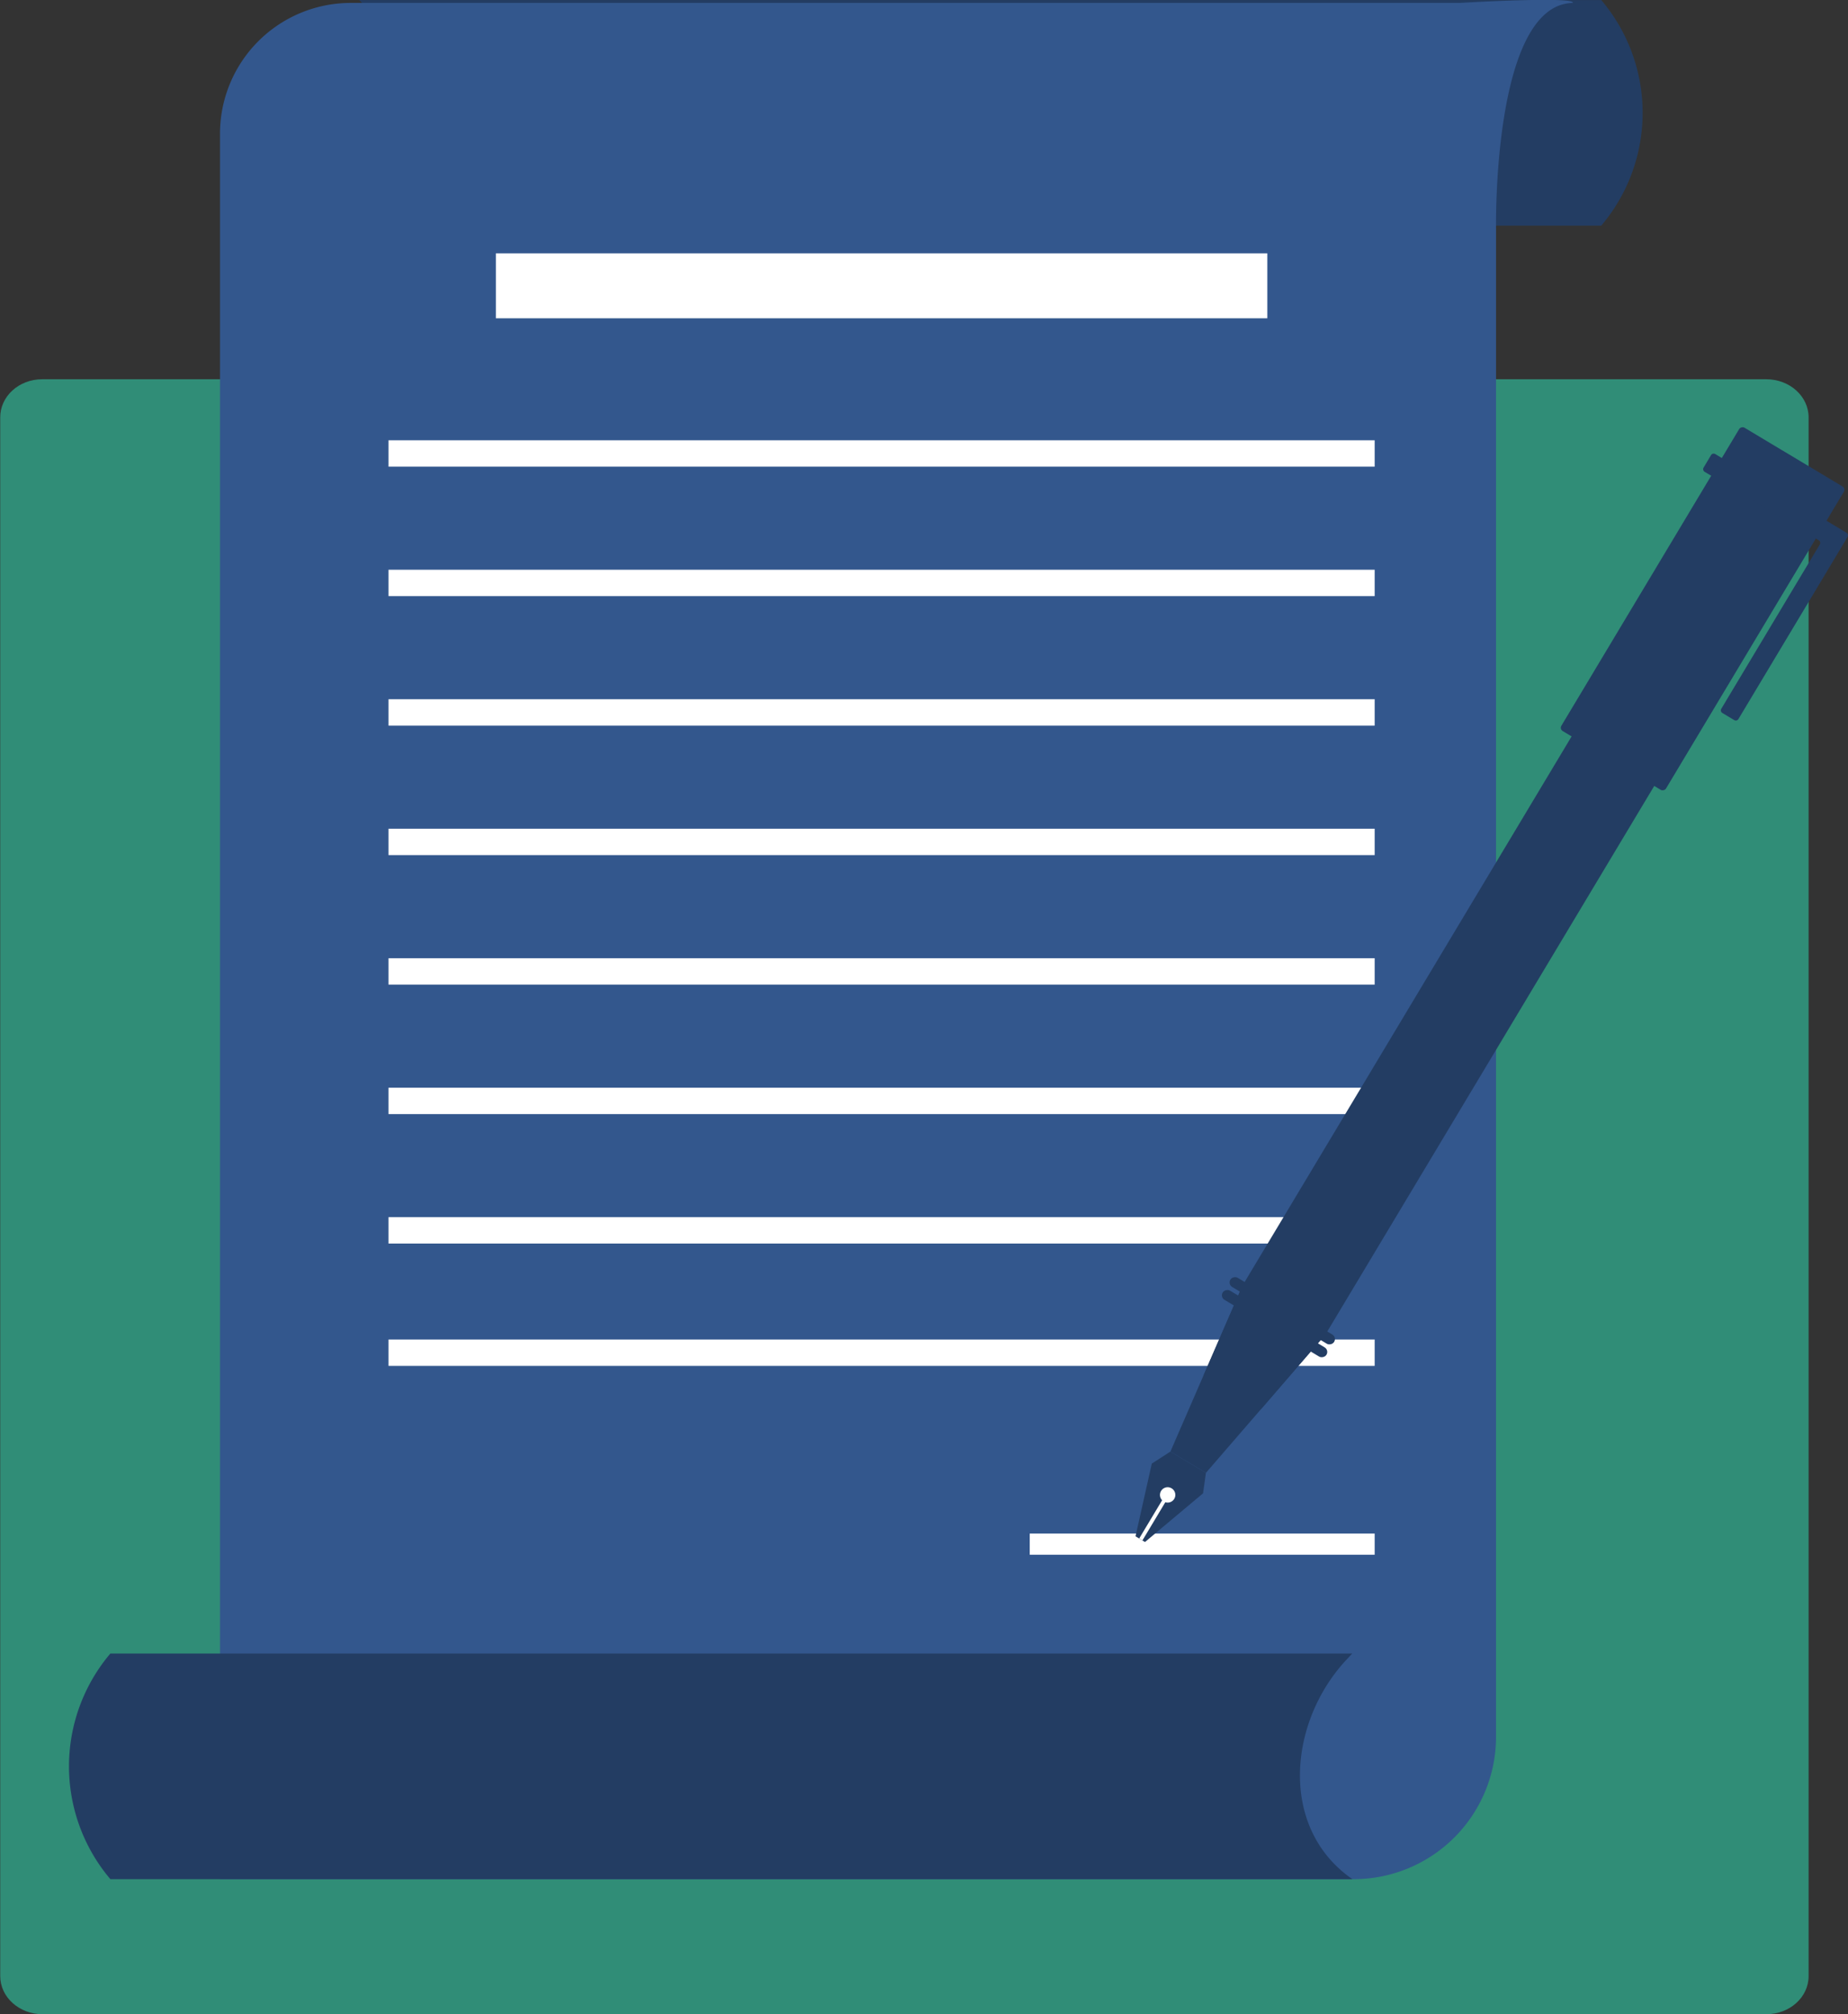
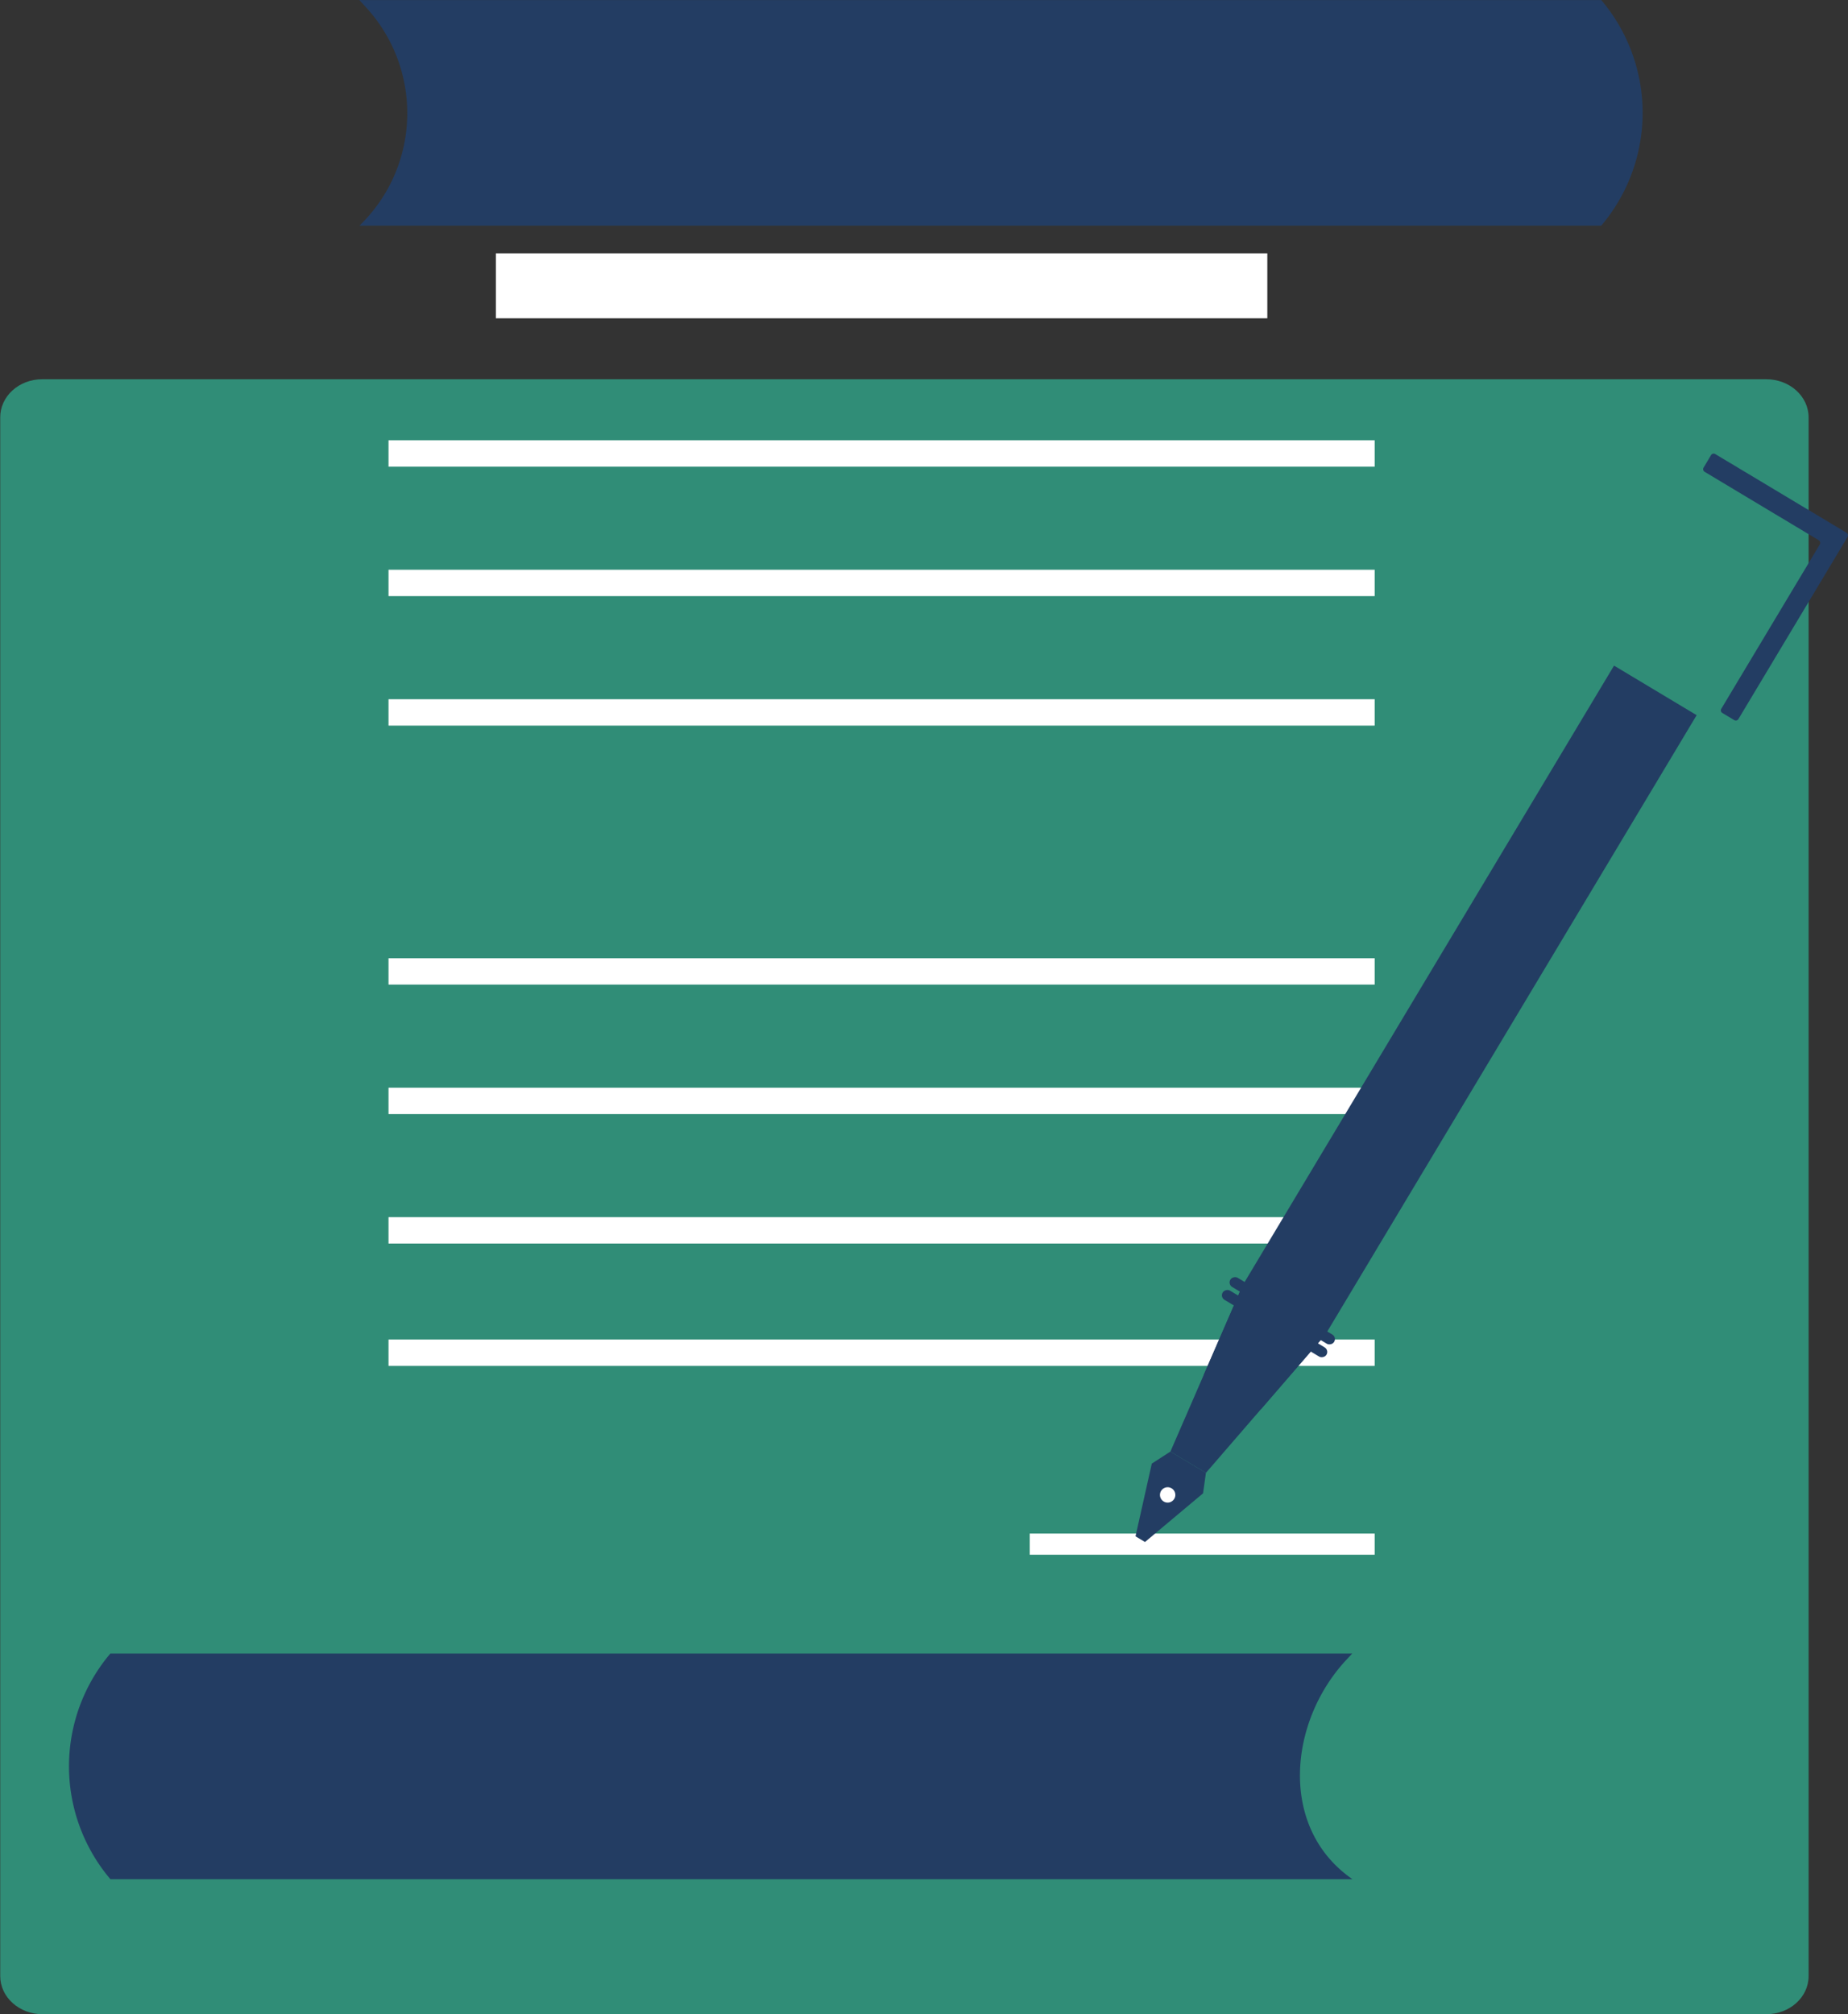
<svg xmlns="http://www.w3.org/2000/svg" viewBox="0 0 481.32 524.54">
  <rect x="0" y="0" width="481.32" height="524.54" fill="#333333" stroke="none" />
  <defs>
    <style>.cls-1{fill:#308d77;}.cls-2{fill:#233d63;}.cls-3{fill:#33578d;}.cls-4{fill:#fff;}</style>
  </defs>
  <g id="Laag_1" data-name="Laag 1">
    <path class="cls-1" d="M12.91,125H462c6.06,0,11,4.44,11,9.92v405.9c0,5.48-4.91,9.92-11,9.92h-449c-6.06,0-11-4.44-11-9.92V135C1.94,129.48,6.85,125,12.91,125Z" transform="translate(-1.94 -26.24)" />
  </g>
  <g id="Laag_2" data-name="Laag 2">
    <path class="cls-2" d="M95.53,85H419l.24-.29a45.43,45.43,0,0,0,0-58.17l-.24-.29H95.53L97.13,28a40.69,40.69,0,0,1-1.31,56.75Z" transform="translate(-1.94 -26.24)" />
-     <path class="cls-3" d="M354.56,515.58H59.24V61.08A34.06,34.06,0,0,1,93.3,27H382.21s30-1.78,29.38,0c-21,.41-20,58.76-20,58.76V478.5A37.08,37.08,0,0,1,354.56,515.58Z" transform="translate(-1.94 -26.24)" />
    <path class="cls-2" d="M354.13,515.58H30.69l-.25-.3a45.43,45.43,0,0,1,0-58.17l.25-.29H354.13l-1.6,1.72c-15,16.15-17.56,43.71,1.6,57Z" transform="translate(-1.94 -26.24)" />
    <rect class="cls-4" x="129.15" y="65.97" width="200.93" height="16.91" />
    <rect class="cls-4" x="268.2" y="399.34" width="89.84" height="5.51" />
    <rect class="cls-4" x="101.19" y="114.65" width="256.85" height="6.87" />
    <rect class="cls-4" x="101.19" y="148.36" width="256.85" height="6.87" />
    <rect class="cls-4" x="101.19" y="182.08" width="256.85" height="6.87" />
-     <rect class="cls-4" x="101.19" y="215.8" width="256.85" height="6.87" />
    <rect class="cls-4" x="101.19" y="249.52" width="256.85" height="6.87" />
    <rect class="cls-4" x="101.19" y="316.95" width="256.85" height="6.87" />
    <rect class="cls-4" x="101.19" y="283.24" width="256.85" height="6.87" />
    <rect class="cls-4" x="101.19" y="348.81" width="256.85" height="6.87" />
    <polygon class="cls-2" points="328.41 366.98 313.51 358.05 323.67 334.67 420.38 173.33 441.9 186.23 345.26 347.45 328.41 366.98" />
-     <rect class="cls-2" x="399.34" y="168.88" width="92.1" height="31.78" rx="1" transform="translate(55.98 445.54) rotate(-59.06)" />
    <path class="cls-2" d="M479.89,163.18l-.8-.48-30.4-18.22a.8.8,0,0,0-1.1.27L445.65,148a.8.8,0,0,0,.27,1.1l29.72,17.82a.8.8,0,0,1,.27,1.1L450.26,210.8a.79.79,0,0,0,.28,1.1l3.08,1.85a.8.8,0,0,0,1.1-.27l28.42-47.41a.8.8,0,0,0-.27-1.1Z" transform="translate(-1.94 -26.24)" />
    <polygon class="cls-2" points="314.09 383.53 304.84 377.99 323.67 334.66 345.19 347.56 314.09 383.53" />
    <polygon class="cls-2" points="314.09 383.53 304.84 377.99 299.99 381.12 295.75 400.06 298.22 401.54 313.34 388.86 314.09 383.53" />
    <rect class="cls-2" x="334.52" y="351.81" width="2.79" height="31.51" rx="1.38" transform="translate(-154 440.46) rotate(-59.06)" />
    <rect class="cls-2" x="332.51" y="355.16" width="2.79" height="31.51" rx="1.38" transform="translate(-157.84 440.36) rotate(-59.06)" />
    <path class="cls-4" d="M307.76,416.57a2,2,0,1,1-.69-2.78A2,2,0,0,1,307.76,416.57Z" transform="translate(-1.94 -26.24)" />
-     <rect class="cls-4" x="296.02" y="421.26" width="12.55" height="0.98" transform="translate(-216.8 437.93) rotate(-59.06)" />
  </g>
</svg>